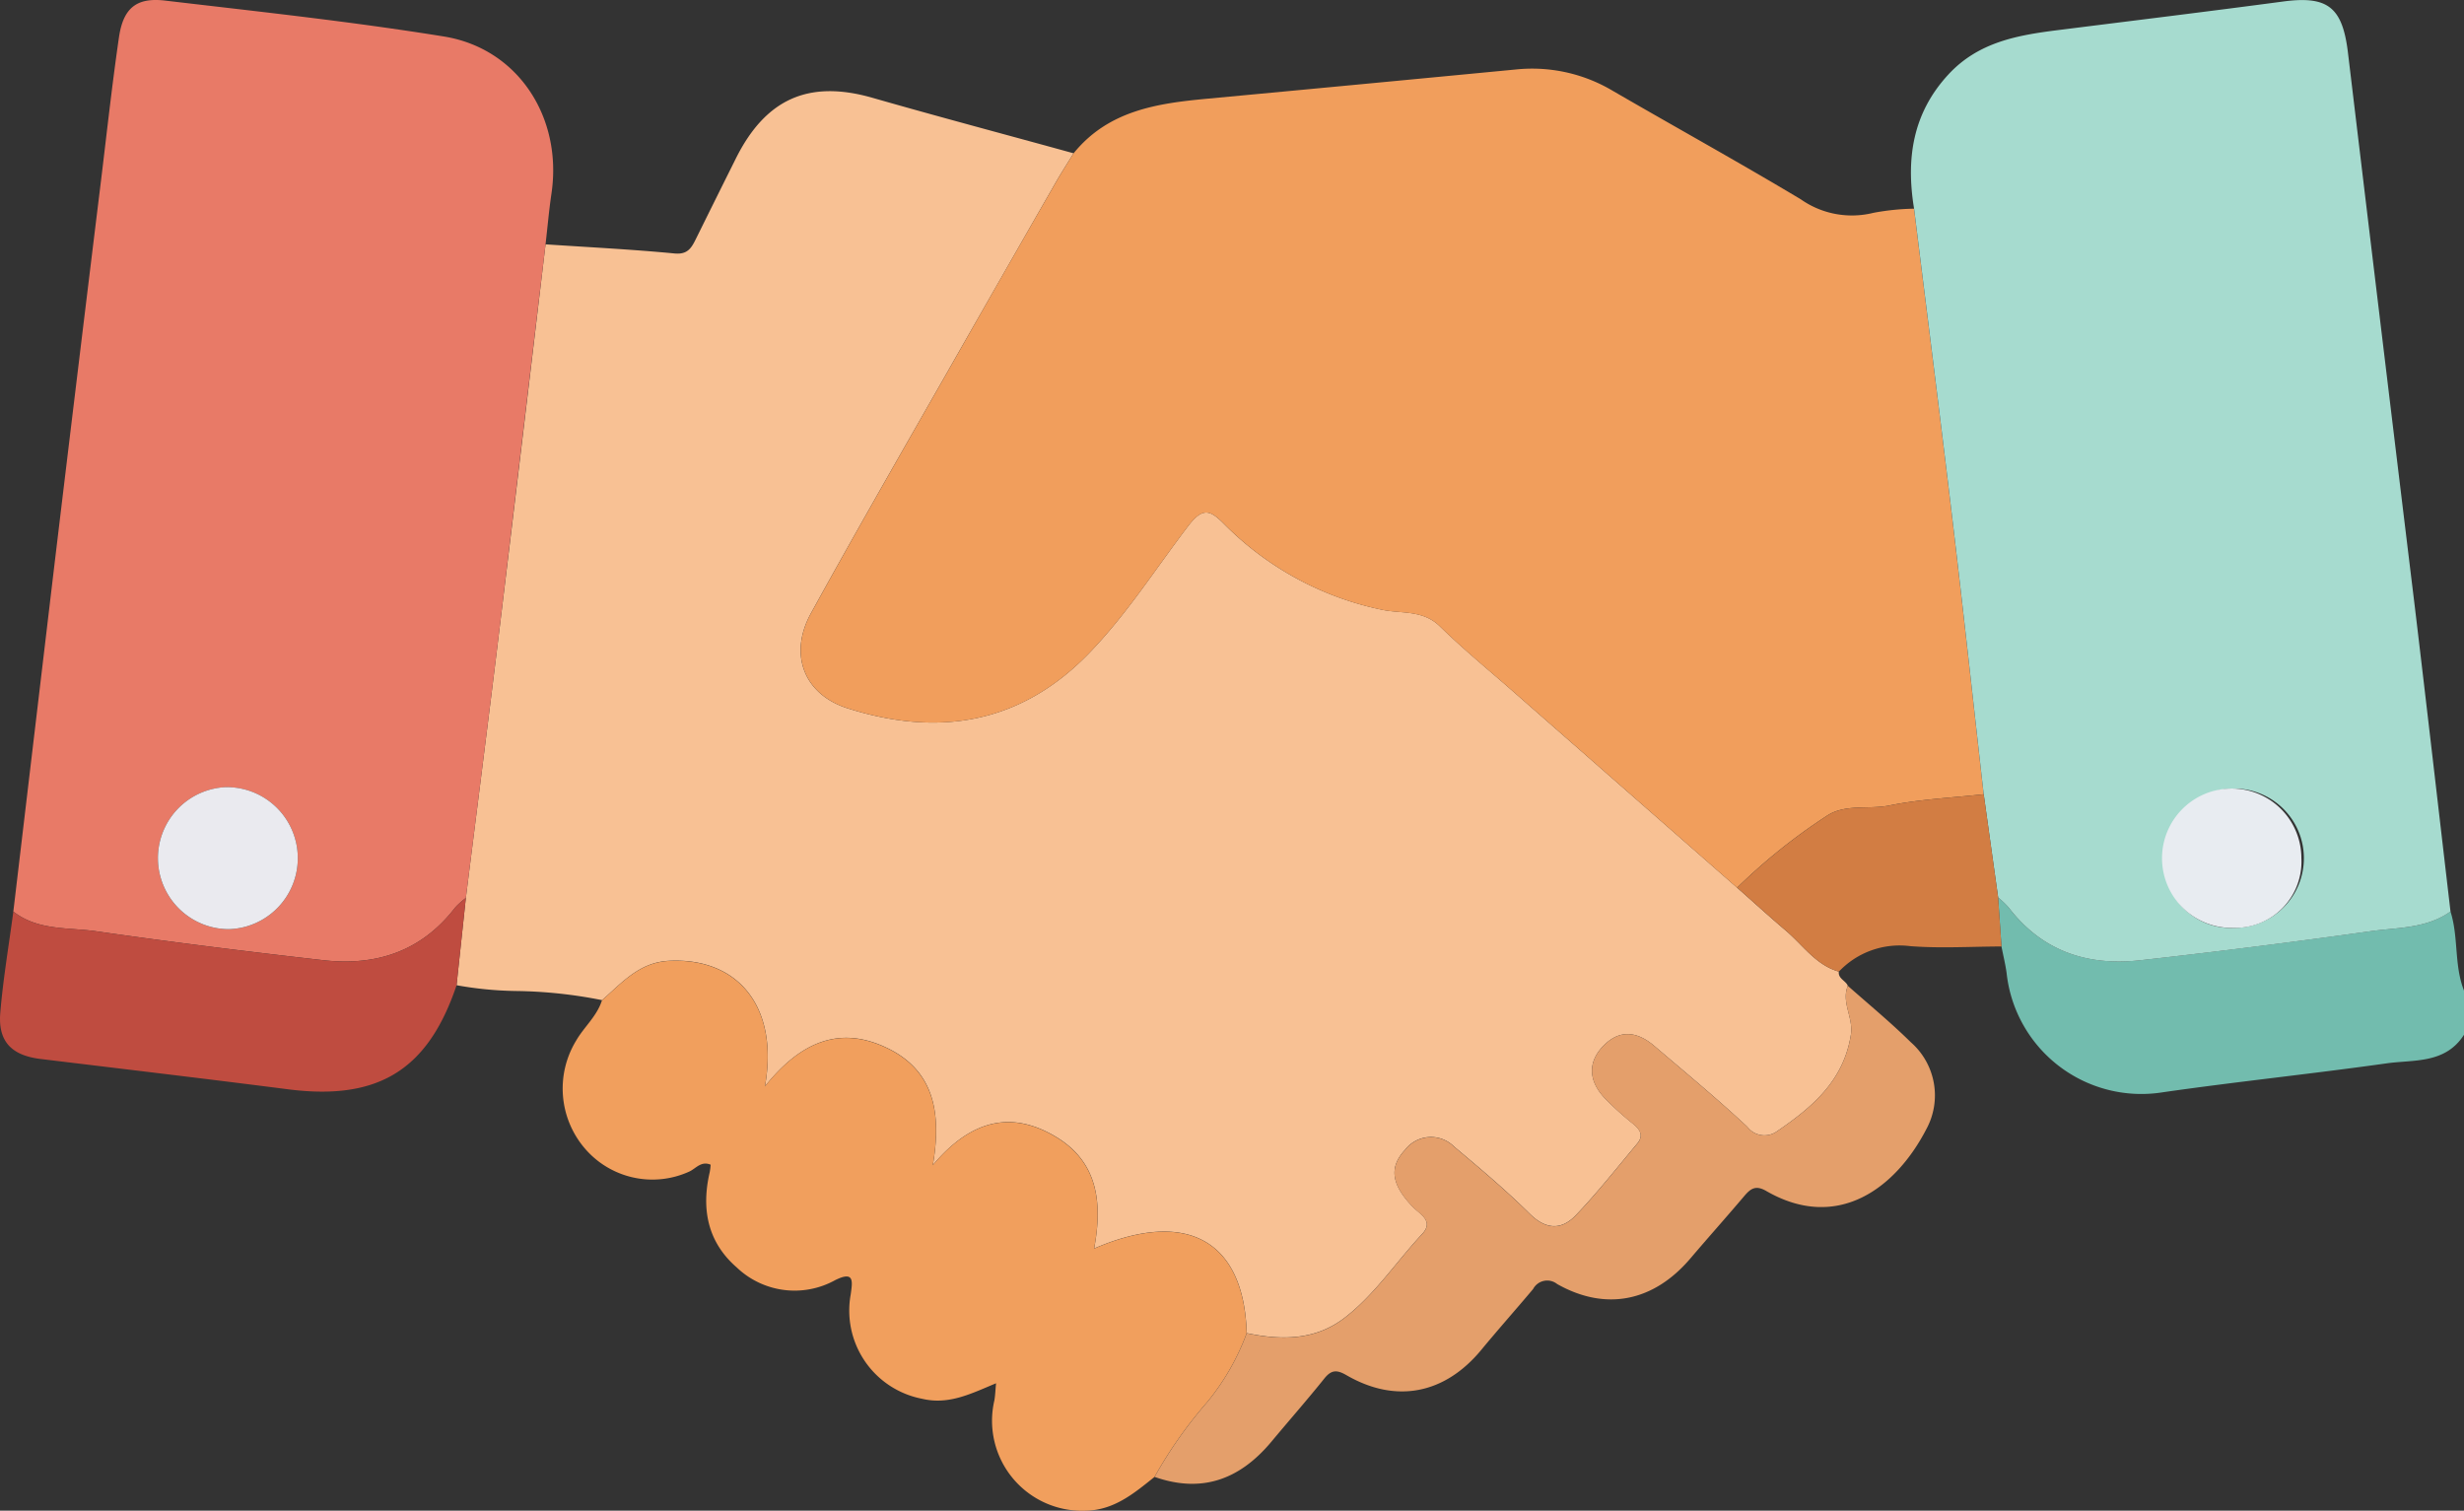
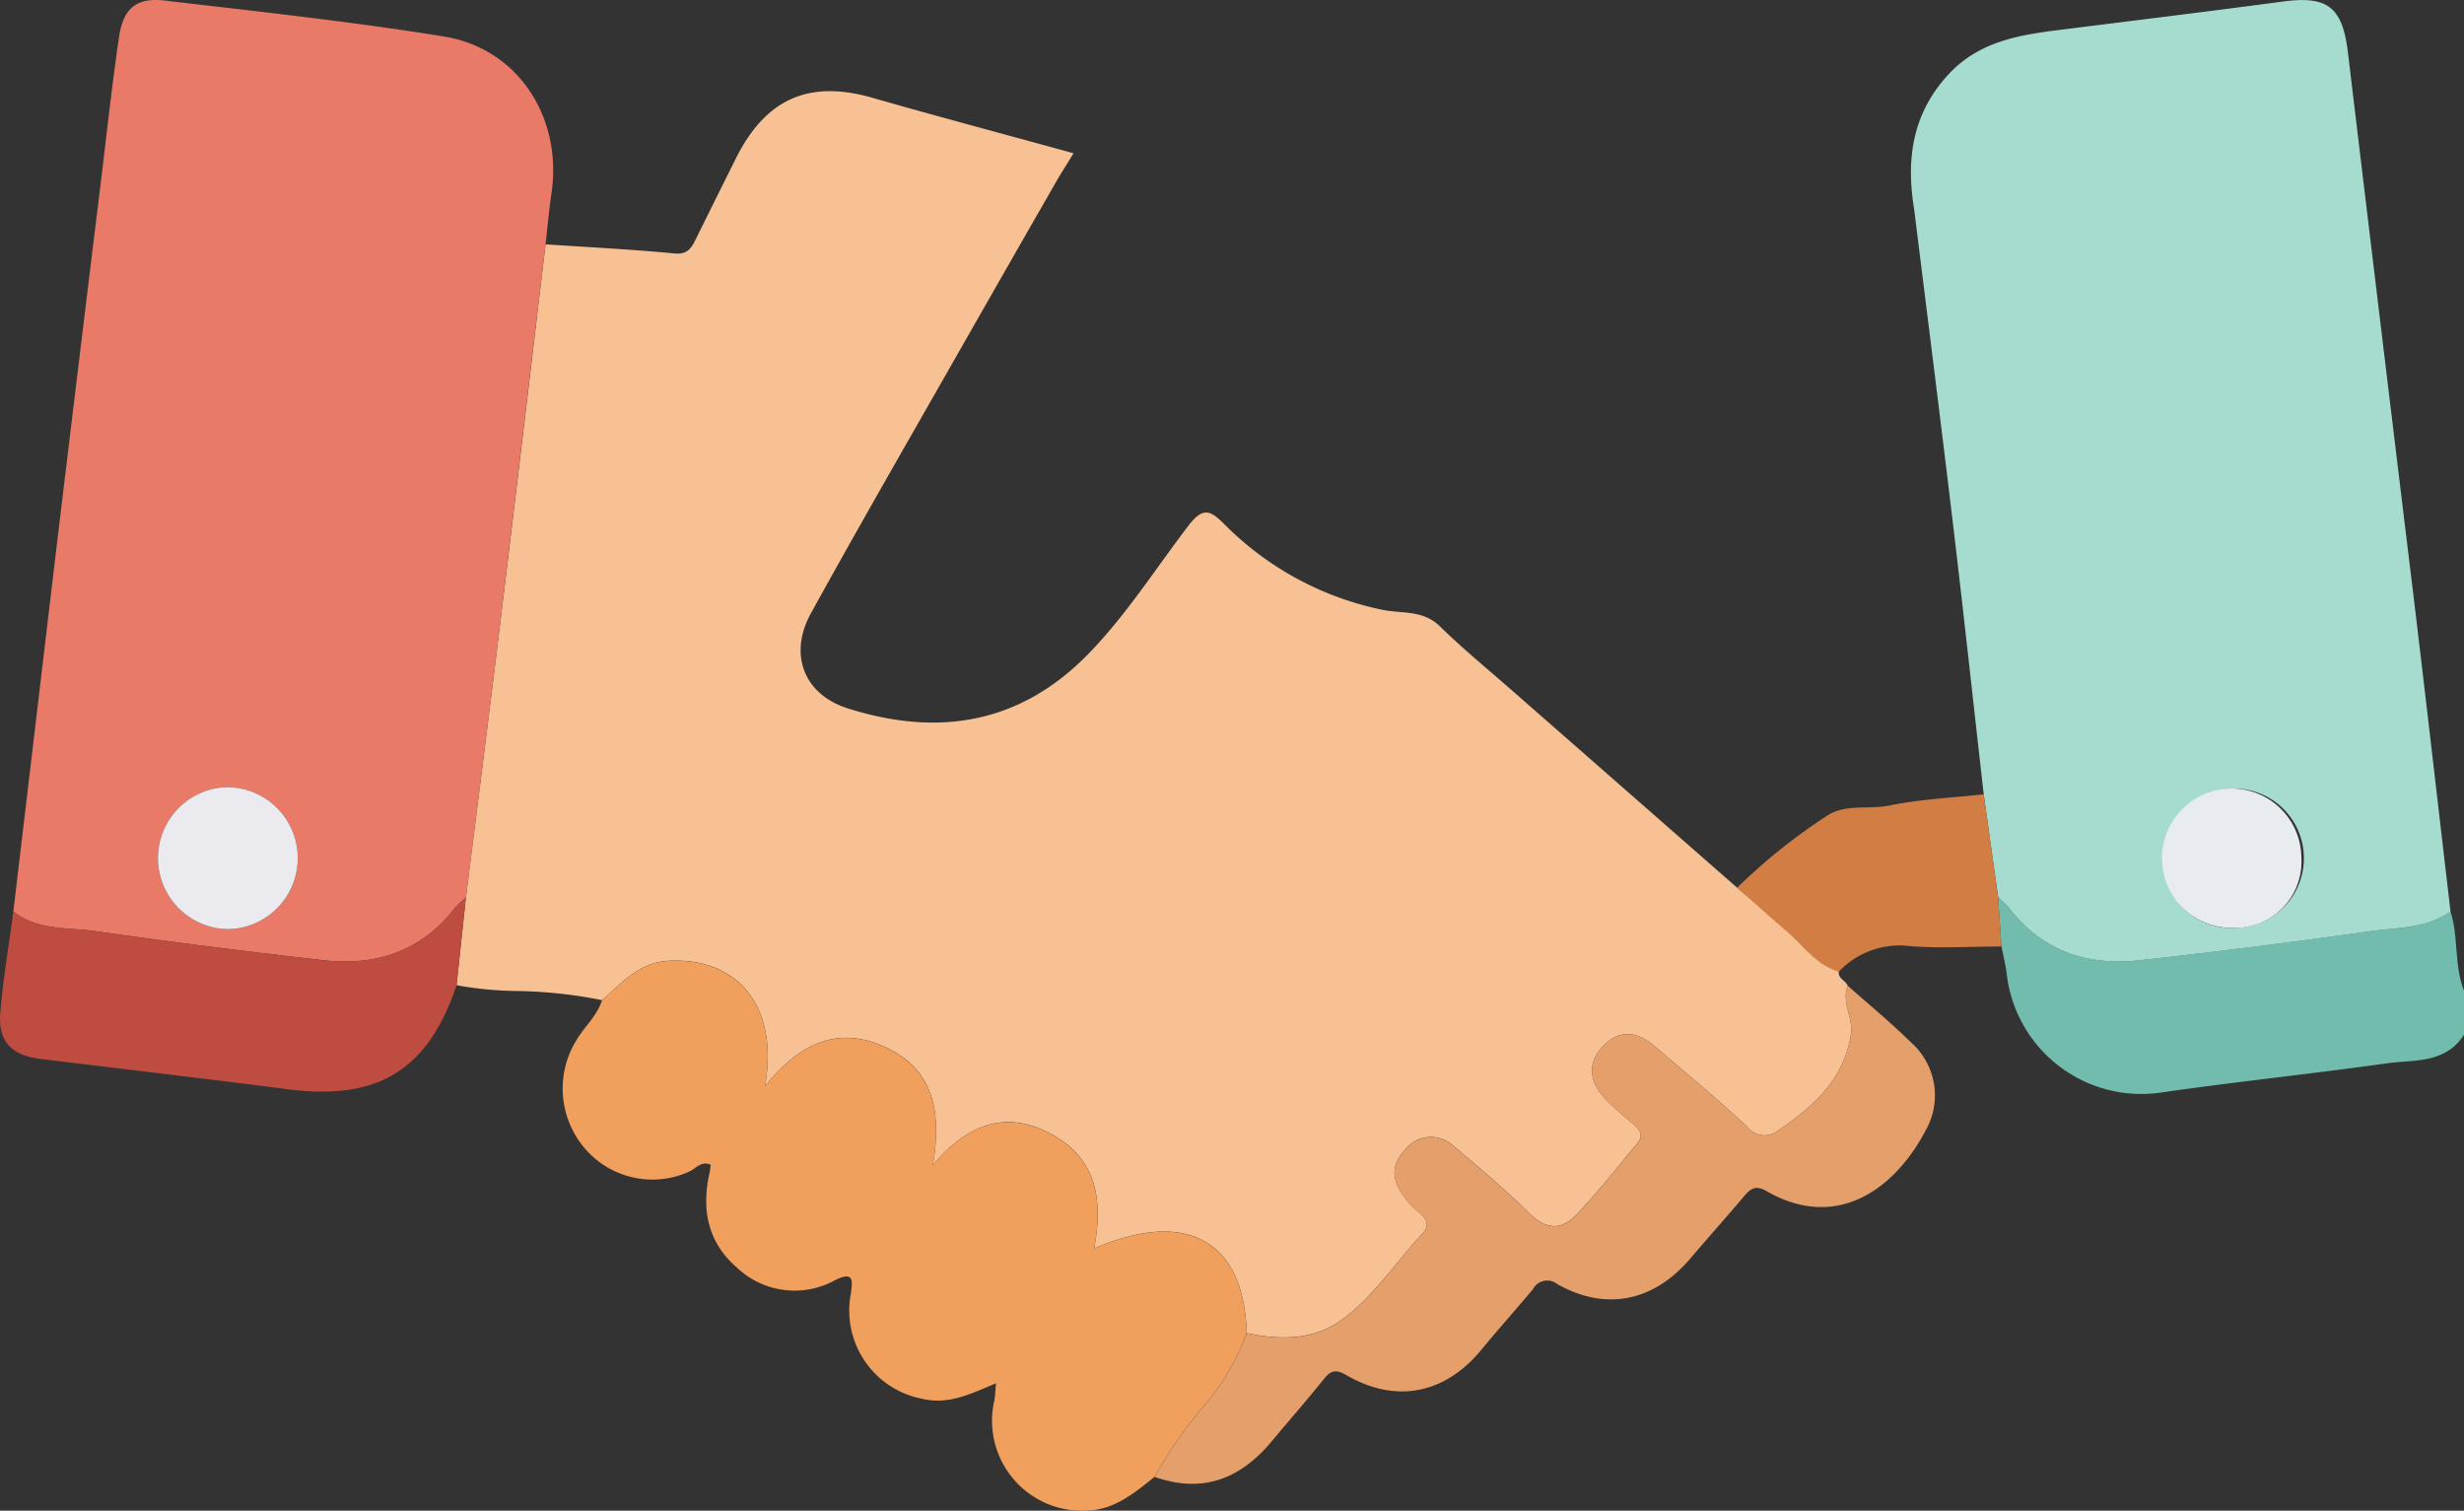
<svg xmlns="http://www.w3.org/2000/svg" id="Grupo_155" data-name="Grupo 155" width="186.567" height="114.38" viewBox="0 0 186.567 114.38">
  <rect x="0" y="0" width="186.567" height="114.38" fill="#333333" stroke="none" />
  <defs>
    <clipPath id="clip-path">
      <rect id="Rectángulo_125" data-name="Rectángulo 125" width="186.567" height="114.38" fill="none" />
    </clipPath>
  </defs>
  <g id="Grupo_154" data-name="Grupo 154" clip-path="url(#clip-path)">
    <path id="Trazado_600" data-name="Trazado 600" d="M365.611,147.167c.622,1.946.263,4.067,1.023,5.989V156.5c-1.417,2.216-3.79,1.874-5.863,2.166-5.635.793-11.3,1.379-16.931,2.187A10.264,10.264,0,0,1,332,151.814c-.093-.671-.257-1.332-.388-2q-.127-1.855-.255-3.711a6.787,6.787,0,0,1,.792.755c2.551,3.335,6,4.444,9.966,4q8.709-.98,17.393-2.195c2.065-.29,4.263-.182,6.1-1.5" transform="translate(-180.067 -78.155)" fill="#72bcae" />
-     <path id="Trazado_601" data-name="Trazado 601" d="M180.371,81.513c-.055.544.516.673.683,1.071-.513,1.265.437,2.41.233,3.7-.557,3.524-2.964,5.519-5.606,7.325a1.627,1.627,0,0,1-2.24-.348c-2.268-2.12-4.667-4.1-7.028-6.112-1.467-1.253-2.816-1.2-3.994.119-1.069,1.2-.98,2.59.3,3.9A23.036,23.036,0,0,0,164.75,93c.556.446.882.9.352,1.535-1.527,1.827-3.006,3.706-4.646,5.423-1.07,1.12-2.245,1.112-3.481-.111-1.818-1.8-3.781-3.45-5.739-5.094a2.476,2.476,0,0,0-3.715.258c-1.221,1.324-1.028,2.617.579,4.3.533.56,1.651,1.072.721,2.068-1.96,2.1-3.56,4.551-5.843,6.321-2.243,1.739-4.812,1.734-7.437,1.182-.2-7-4.531-9.443-11.552-6.407.638-3.406.308-6.523-2.869-8.441-3.408-2.058-6.479-1.284-9.345,2.127.723-4.184-.034-7.3-3.618-8.941-3.565-1.636-6.478-.293-9.093,2.974,1.076-6.035-2.061-9.778-7.287-9.5-2.231.118-3.55,1.665-5.049,2.978a35.3,35.3,0,0,0-6.563-.693,27.324,27.324,0,0,1-4.454-.437l.705-6.615c.857-6.839,1.735-13.675,2.566-20.517q1.76-14.478,3.467-28.962c3.258.219,6.521.379,9.77.691.99.095,1.279-.422,1.615-1.1q1.512-3.061,3.037-6.115c2.273-4.536,5.553-5.94,10.332-4.571,5.061,1.451,10.15,2.8,15.226,4.2-.444.725-.906,1.438-1.33,2.176q-3.574,6.227-7.131,12.465c-3.824,6.722-7.695,13.417-11.427,20.192-1.706,3.1-.529,6.14,2.776,7.19,6.81,2.163,13.036,1.218,18.239-4.126,2.863-2.941,5.074-6.428,7.555-9.682,1.132-1.484,1.695-1.182,2.764-.1A23.536,23.536,0,0,0,145.721,54.1c1.486.333,3.134-.014,4.441,1.265,1.786,1.746,3.726,3.33,5.6,4.977q8.452,7.409,16.907,14.815c1.232,1.088,2.448,2.2,3.7,3.259,1.286,1.092,2.264,2.6,4,3.094" transform="translate(-41.142 -7.948)" fill="#f8c194" />
-     <path id="Trazado_602" data-name="Trazado 602" d="M203.681,73.2q-8.454-7.407-16.907-14.815c-1.879-1.647-3.818-3.23-5.6-4.977-1.307-1.278-2.955-.931-4.441-1.265a23.536,23.536,0,0,1-11.846-6.437c-1.068-1.078-1.632-1.38-2.763.1-2.481,3.254-4.692,6.741-7.555,9.682-5.2,5.345-11.429,6.289-18.239,4.126-3.305-1.05-4.482-4.094-2.776-7.19,3.733-6.774,7.6-13.47,11.427-20.192q3.55-6.242,7.131-12.465c.423-.737.885-1.452,1.33-2.176,2.645-3.257,6.358-3.781,10.148-4.134q11.666-1.089,23.33-2.21a11.938,11.938,0,0,1,7.338,1.611c4.741,2.751,9.538,5.4,14.243,8.218A6.735,6.735,0,0,0,214,22.1a18.213,18.213,0,0,1,3.076-.314c.982,7.936,1.992,15.867,2.938,23.806.815,6.839,1.558,13.687,2.334,20.53-2.383.265-4.8.37-7.138.849-1.591.325-3.36-.149-4.764.8a44,44,0,0,0-6.768,5.426" transform="translate(-72.151 -5.986)" fill="#f19e5c" />
+     <path id="Trazado_601" data-name="Trazado 601" d="M180.371,81.513c-.055.544.516.673.683,1.071-.513,1.265.437,2.41.233,3.7-.557,3.524-2.964,5.519-5.606,7.325a1.627,1.627,0,0,1-2.24-.348c-2.268-2.12-4.667-4.1-7.028-6.112-1.467-1.253-2.816-1.2-3.994.119-1.069,1.2-.98,2.59.3,3.9A23.036,23.036,0,0,0,164.75,93c.556.446.882.9.352,1.535-1.527,1.827-3.006,3.706-4.646,5.423-1.07,1.12-2.245,1.112-3.481-.111-1.818-1.8-3.781-3.45-5.739-5.094a2.476,2.476,0,0,0-3.715.258c-1.221,1.324-1.028,2.617.579,4.3.533.56,1.651,1.072.721,2.068-1.96,2.1-3.56,4.551-5.843,6.321-2.243,1.739-4.812,1.734-7.437,1.182-.2-7-4.531-9.443-11.552-6.407.638-3.406.308-6.523-2.869-8.441-3.408-2.058-6.479-1.284-9.345,2.127.723-4.184-.034-7.3-3.618-8.941-3.565-1.636-6.478-.293-9.093,2.974,1.076-6.035-2.061-9.778-7.287-9.5-2.231.118-3.55,1.665-5.049,2.978a35.3,35.3,0,0,0-6.563-.693,27.324,27.324,0,0,1-4.454-.437l.705-6.615c.857-6.839,1.735-13.675,2.566-20.517q1.76-14.478,3.467-28.962c3.258.219,6.521.379,9.77.691.99.095,1.279-.422,1.615-1.1q1.512-3.061,3.037-6.115c2.273-4.536,5.553-5.94,10.332-4.571,5.061,1.451,10.15,2.8,15.226,4.2-.444.725-.906,1.438-1.33,2.176q-3.574,6.227-7.131,12.465c-3.824,6.722-7.695,13.417-11.427,20.192-1.706,3.1-.529,6.14,2.776,7.19,6.81,2.163,13.036,1.218,18.239-4.126,2.863-2.941,5.074-6.428,7.555-9.682,1.132-1.484,1.695-1.182,2.764-.1A23.536,23.536,0,0,0,145.721,54.1c1.486.333,3.134-.014,4.441,1.265,1.786,1.746,3.726,3.33,5.6,4.977q8.452,7.409,16.907,14.815" transform="translate(-41.142 -7.948)" fill="#f8c194" />
    <path id="Trazado_603" data-name="Trazado 603" d="M322.41,60.144c-.775-6.844-1.518-13.692-2.333-20.531-.946-7.939-1.955-15.87-2.938-23.806-.622-3.775-.113-7.222,2.585-10.147,2.3-2.5,5.318-3,8.409-3.386,5.647-.709,11.3-1.4,16.938-2.151,3.393-.454,4.507.418,4.922,3.892q2.505,20.932,5.051,41.859c.924,7.712,1.808,15.429,2.711,23.144-1.838,1.314-4.036,1.206-6.1,1.5q-8.681,1.221-17.394,2.195c-3.966.446-7.414-.664-9.965-4a6.813,6.813,0,0,0-.792-.755q-.547-3.907-1.093-7.813M341.341,70.26a5.274,5.274,0,1,0-5.234-5.17,5.011,5.011,0,0,0,5.234,5.17" transform="translate(-172.21 -0.007)" fill="#a6dbcf" />
    <path id="Trazado_604" data-name="Trazado 604" d="M42.508,18.509Q40.776,32.99,39.041,47.471c-.832,6.842-1.709,13.678-2.566,20.516a5.746,5.746,0,0,0-.81.726c-2.558,3.329-6,4.44-9.973,3.988-5.747-.654-11.489-1.369-17.214-2.194-2.115-.3-4.4-.032-6.267-1.491Q3.779,55.778,5.35,42.537,7.082,28.1,8.85,13.676c.44-3.615.834-7.237,1.358-10.84.323-2.221,1.32-3.048,3.5-2.791,7.045.831,14.106,1.586,21.106,2.718,5.627.91,8.993,6.141,8.144,11.887-.189,1.28-.3,2.572-.45,3.858M18.267,59.6a5.38,5.38,0,0,0,.251,10.753A5.378,5.378,0,0,0,18.267,59.6" transform="translate(-1.202 0)" fill="#e87a67" />
    <path id="Trazado_605" data-name="Trazado 605" d="M96.3,159.4c1.5-1.313,2.818-2.859,5.049-2.978,5.227-.277,8.364,3.466,7.287,9.5,2.615-3.267,5.529-4.61,9.093-2.974,3.584,1.645,4.341,4.756,3.618,8.941,2.866-3.411,5.937-4.185,9.345-2.127,3.177,1.918,3.507,5.036,2.869,8.441,7.021-3.036,11.352-.6,11.552,6.408a18.077,18.077,0,0,1-2.987,5.21,33.542,33.542,0,0,0-3.99,5.666c-1.569,1.257-3.088,2.542-5.276,2.559a6.814,6.814,0,0,1-6.85-8.348c.064-.354.073-.719.129-1.3-1.889.782-3.567,1.652-5.59,1.175a6.8,6.8,0,0,1-5.416-7.9c.133-.976.3-1.816-1.176-1.084a6.343,6.343,0,0,1-7.453-.962c-2.206-1.915-2.7-4.423-2.043-7.228a5.1,5.1,0,0,0,.067-.549c-.725-.313-1.132.306-1.633.526a6.73,6.73,0,0,1-7.933-1.807,6.966,6.966,0,0,1-.632-8.092c.609-1.063,1.594-1.869,1.97-3.079" transform="translate(-50.72 -83.665)" fill="#f19f5d" />
    <path id="Trazado_606" data-name="Trazado 606" d="M191.472,197.667a33.534,33.534,0,0,1,3.99-5.666,18.068,18.068,0,0,0,2.987-5.21c2.625.552,5.194.558,7.437-1.182,2.283-1.77,3.883-4.224,5.843-6.321.931-1-.188-1.508-.721-2.068-1.607-1.688-1.8-2.981-.579-4.3a2.476,2.476,0,0,1,3.715-.258c1.958,1.644,3.922,3.3,5.74,5.094,1.236,1.223,2.411,1.231,3.481.111,1.64-1.717,3.119-3.6,4.646-5.423.53-.634.2-1.089-.351-1.535a23.03,23.03,0,0,1-2.032-1.84c-1.281-1.306-1.37-2.7-.3-3.9,1.178-1.319,2.527-1.372,3.994-.119,2.361,2.017,4.759,3.992,7.027,6.112a1.626,1.626,0,0,0,2.24.348c2.643-1.806,5.05-3.8,5.607-7.325.2-1.288-.746-2.435-.233-3.7,1.6,1.419,3.25,2.776,4.77,4.274a5.348,5.348,0,0,1,1.162,6.6c-2.316,4.471-6.731,7.765-12.11,4.66-.8-.461-1.182-.185-1.666.386-1.345,1.588-2.732,3.14-4.081,4.725-2.778,3.263-6.4,4.016-10.081,1.936a1.21,1.21,0,0,0-1.826.378c-1.3,1.545-2.642,3.057-3.929,4.613-2.765,3.342-6.459,4.074-10.2,1.91-.715-.414-1.136-.421-1.67.241-1.3,1.622-2.677,3.188-4.01,4.787-2.5,3-5.411,3.881-8.852,2.672" transform="translate(-104.05 -85.846)" fill="#e49f6b" />
    <path id="Trazado_607" data-name="Trazado 607" d="M1.009,147.216c1.864,1.458,4.152,1.186,6.267,1.491,5.725.825,11.467,1.54,17.214,2.194,3.969.452,7.415-.66,9.973-3.989a5.78,5.78,0,0,1,.81-.726l-.705,6.615c-2.169,6.44-5.959,8.746-12.776,7.869-6.233-.8-12.475-1.536-18.713-2.293-2.2-.267-3.241-1.319-3.058-3.5.215-2.564.65-5.108.989-7.661" transform="translate(0 -78.198)" fill="#bf4c40" />
    <path id="Trazado_608" data-name="Trazado 608" d="M306.747,129.306q.547,3.907,1.093,7.813.128,1.855.254,3.711c-2.305.006-4.622.153-6.913-.025a6.324,6.324,0,0,0-5.4,1.929c-1.735-.491-2.713-2-4-3.094-1.252-1.064-2.468-2.171-3.7-3.259a43.95,43.95,0,0,1,6.767-5.426c1.4-.949,3.173-.475,4.763-.8,2.341-.479,4.755-.584,7.138-.848" transform="translate(-156.547 -69.169)" fill="#d27d43" />
    <path id="Trazado_609" data-name="Trazado 609" d="M364.2,138.925a5.276,5.276,0,1,1,5.123-5.283,5.014,5.014,0,0,1-5.123,5.283" transform="translate(-195.069 -68.672)" fill="#e8ecf1" />
    <path id="Trazado_610" data-name="Trazado 610" d="M31.306,128.146a5.378,5.378,0,0,1,.251,10.753,5.38,5.38,0,0,1-.251-10.753" transform="translate(-14.241 -68.548)" fill="#eaeaef" />
  </g>
</svg>